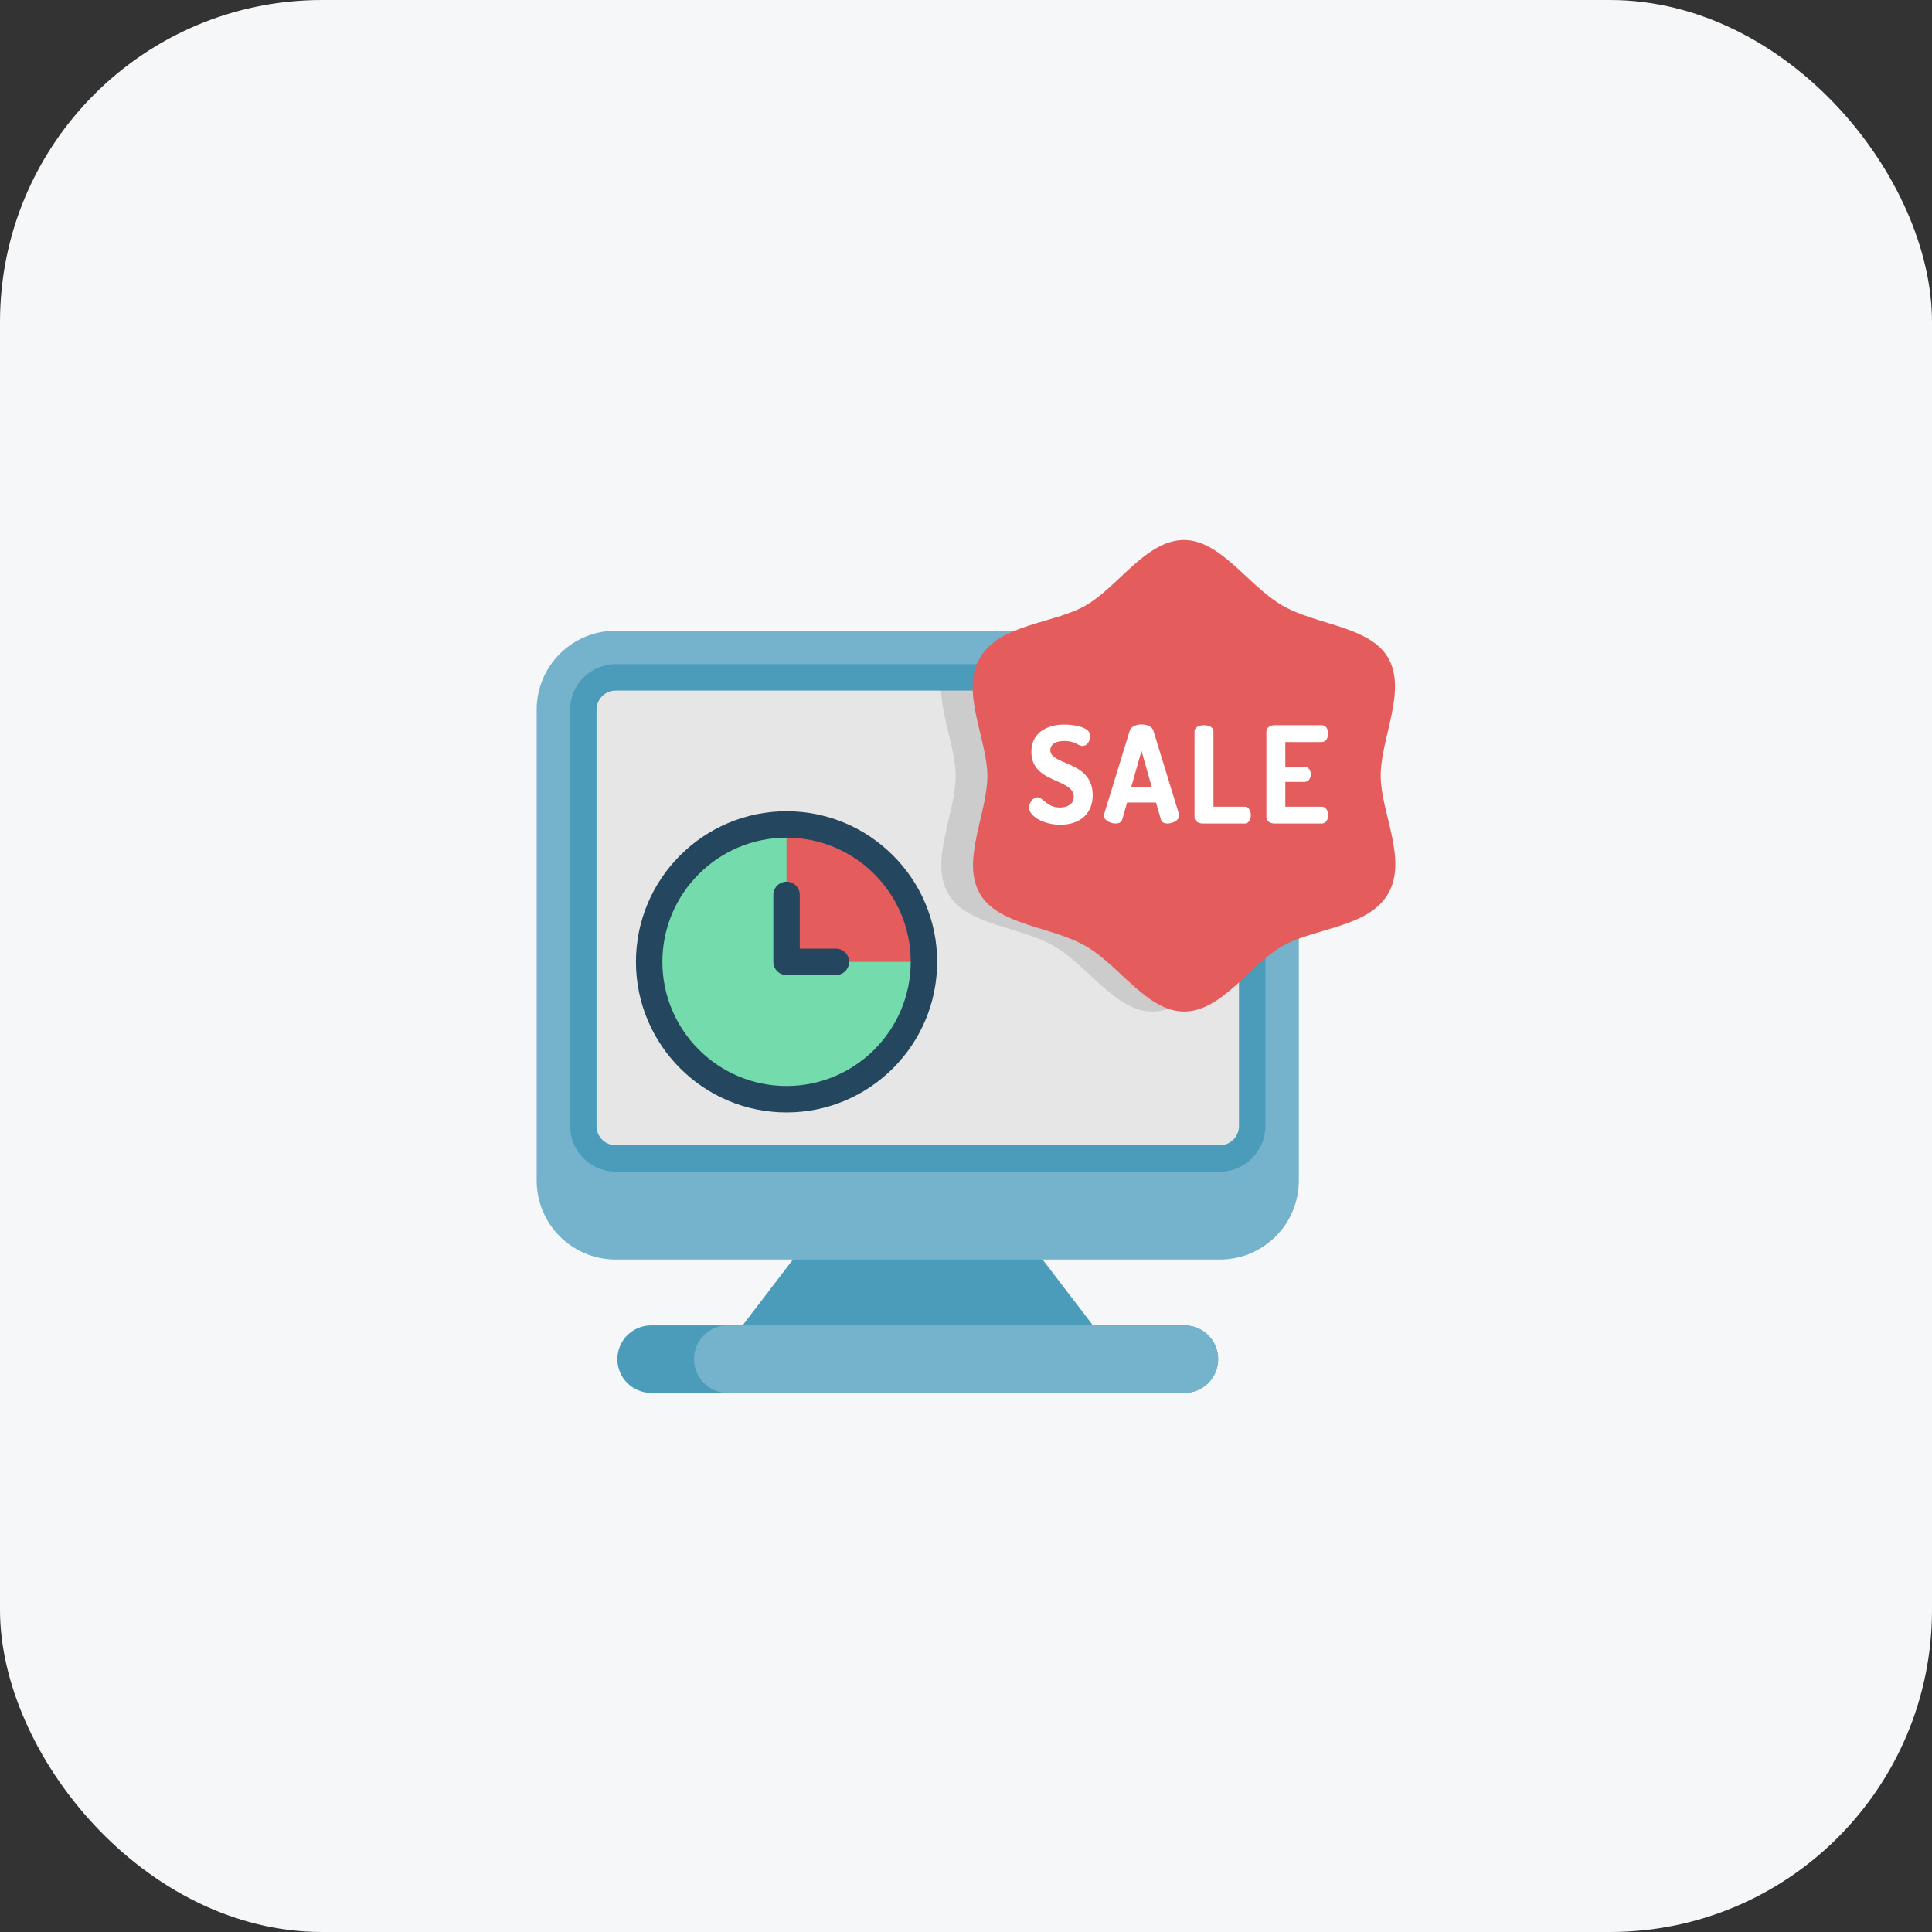
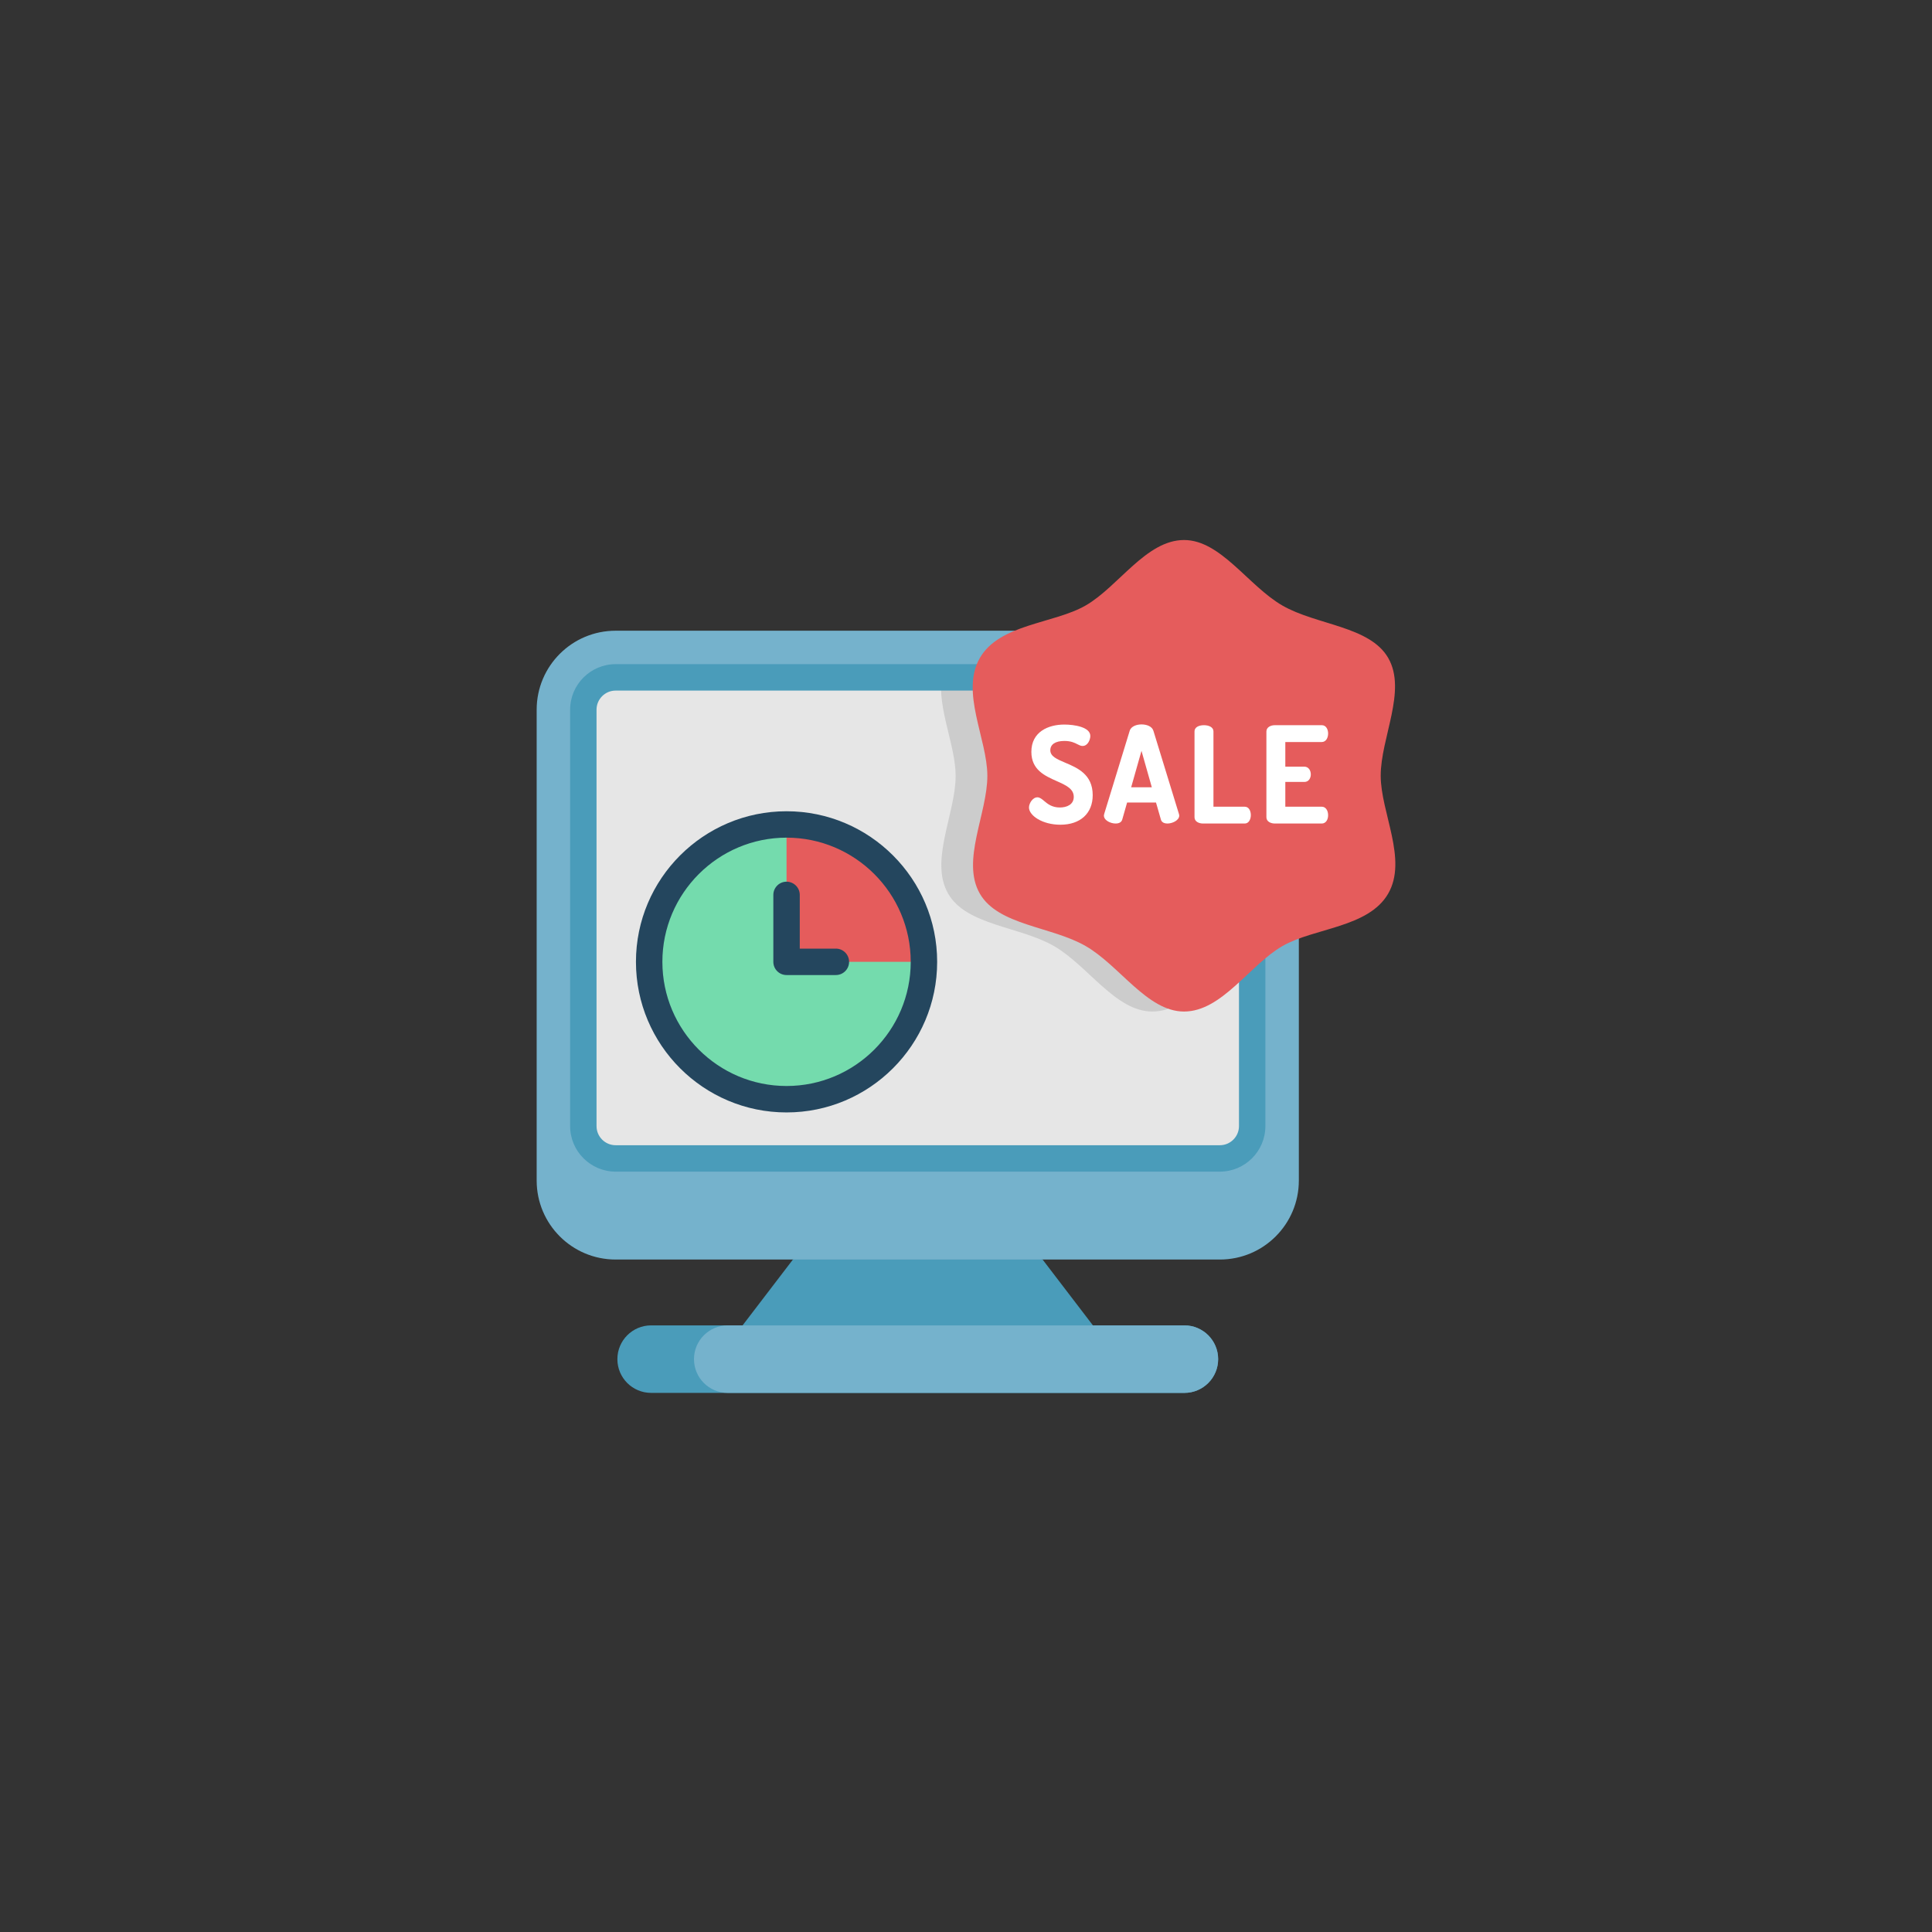
<svg xmlns="http://www.w3.org/2000/svg" width="72" height="72" viewBox="0 0 72 72" fill="none">
  <rect x="0" y="0" width="72" height="72" fill="#333333" stroke="none" />
-   <rect width="72" height="72" rx="12" fill="#F6F7F9" />
  <g clip-path="url(#clip0_1310_14137)">
    <path d="M38.854 46.939L33.275 44.91L29.55 46.939L27.674 49.393L34.202 51.142L40.73 49.393L38.854 46.939Z" fill="#4A9CBA" />
    <path d="M45.397 50.651C45.397 51.346 44.833 51.909 44.139 51.909H24.266C23.919 51.909 23.604 51.768 23.376 51.541C23.148 51.313 23.008 50.998 23.008 50.651C23.008 49.956 23.571 49.393 24.266 49.393H44.139C44.486 49.393 44.8 49.534 45.028 49.761C45.255 49.989 45.397 50.303 45.397 50.651Z" fill="#4A9CBA" />
    <path d="M45.397 50.651C45.397 51.346 44.833 51.909 44.139 51.909H27.121C26.773 51.909 26.459 51.768 26.231 51.541C26.003 51.313 25.863 50.998 25.863 50.651C25.863 49.956 26.426 49.393 27.121 49.393H44.139C44.486 49.393 44.8 49.534 45.028 49.761C45.255 49.989 45.397 50.303 45.397 50.651Z" fill="#75B2CC" />
    <path d="M45.461 23.505H22.943C21.318 23.505 20 24.822 20 26.448V43.996C20 45.621 21.318 46.939 22.943 46.939H45.461C47.086 46.939 48.404 45.621 48.404 43.996V26.448C48.404 24.822 47.086 23.505 45.461 23.505Z" fill="#75B2CC" />
    <path d="M46.665 26.448V41.967C46.665 42.631 46.125 43.171 45.461 43.171H22.943C22.279 43.171 21.739 42.631 21.739 41.967V26.448C21.739 25.784 22.279 25.243 22.943 25.243H45.461C46.125 25.243 46.665 25.784 46.665 26.448Z" fill="#E6E6E6" />
    <path d="M46.665 26.448V35.227C46.646 35.237 46.627 35.248 46.609 35.258C45.385 35.963 44.357 37.696 42.944 37.697C41.575 37.699 40.551 35.991 39.279 35.257C38.009 34.523 36.018 34.49 35.335 33.304C34.63 32.08 35.615 30.323 35.614 28.91C35.613 27.786 34.932 26.405 35.094 25.243H45.461C46.125 25.243 46.665 25.784 46.665 26.448Z" fill="#CCCCCC" />
    <path d="M45.461 43.663H22.943C22.008 43.663 21.247 42.902 21.247 41.967V26.448C21.247 25.512 22.008 24.751 22.943 24.751H45.461C46.397 24.751 47.157 25.512 47.157 26.448V41.967C47.157 42.902 46.396 43.663 45.461 43.663ZM22.943 25.736C22.551 25.736 22.231 26.055 22.231 26.448V41.967C22.231 42.359 22.551 42.679 22.943 42.679H45.461C45.853 42.679 46.173 42.359 46.173 41.967V26.448C46.173 26.055 45.853 25.736 45.461 25.736H22.943Z" fill="#4A9CBA" />
    <path d="M47.789 22.565C46.518 21.831 45.494 20.124 44.125 20.125C42.712 20.126 41.684 21.859 40.46 22.564C39.273 23.248 37.251 23.248 36.517 24.519C35.783 25.79 36.794 27.541 36.796 28.91C36.797 30.323 35.811 32.08 36.516 33.304C37.2 34.49 39.19 34.523 40.461 35.257C41.732 35.991 42.757 37.698 44.126 37.697C45.538 37.696 46.567 35.963 47.791 35.258C48.977 34.575 50.999 34.575 51.733 33.303C52.467 32.032 51.456 30.281 51.455 28.912C51.453 27.499 52.44 25.742 51.734 24.519C51.051 23.332 49.06 23.299 47.789 22.565Z" fill="#E55C5C" />
    <path d="M39.698 28.424C39.388 28.292 39.142 28.188 39.142 27.96C39.142 27.74 39.333 27.613 39.665 27.613C39.915 27.613 40.048 27.682 40.155 27.737C40.221 27.771 40.279 27.8 40.344 27.8C40.546 27.8 40.633 27.554 40.633 27.428C40.633 27.091 40.025 27.002 39.665 27.002C39.071 27.002 38.436 27.269 38.436 28.019C38.436 28.69 38.938 28.913 39.38 29.109C39.721 29.261 40.016 29.392 40.016 29.698C40.016 29.989 39.748 30.093 39.498 30.093C39.202 30.093 39.041 29.957 38.911 29.849C38.825 29.776 38.751 29.714 38.661 29.714C38.482 29.714 38.347 29.943 38.347 30.091C38.347 30.395 38.848 30.735 39.517 30.735C40.26 30.735 40.722 30.313 40.722 29.634C40.722 28.858 40.154 28.617 39.698 28.424Z" fill="white" />
    <path d="M42.985 27.237C42.932 27.06 42.721 26.997 42.54 26.997C42.37 26.997 42.153 27.06 42.1 27.236L41.15 30.334C41.143 30.361 41.139 30.379 41.139 30.392C41.139 30.475 41.193 30.554 41.292 30.612C41.376 30.661 41.481 30.69 41.575 30.69C41.748 30.69 41.805 30.607 41.824 30.538L42.004 29.907H43.081L43.262 30.538C43.28 30.607 43.338 30.69 43.51 30.69C43.688 30.69 43.947 30.574 43.947 30.392C43.947 30.376 43.943 30.361 43.939 30.346L42.985 27.237ZM42.925 29.34H42.155L42.54 27.982L42.925 29.34Z" fill="white" />
    <path d="M46.39 30.064H45.222V27.256C45.222 27.097 45.045 27.026 44.869 27.026C44.654 27.026 44.516 27.116 44.516 27.256V30.456C44.516 30.617 44.679 30.69 44.83 30.69H46.39C46.538 30.69 46.615 30.533 46.615 30.377C46.615 30.297 46.596 30.222 46.562 30.166C46.522 30.1 46.461 30.064 46.39 30.064Z" fill="white" />
    <path d="M49.26 30.064H47.9V29.14H48.615C48.77 29.14 48.85 28.999 48.85 28.861C48.85 28.786 48.829 28.716 48.791 28.664C48.748 28.605 48.685 28.572 48.615 28.572H47.9V27.653H49.26C49.331 27.653 49.394 27.617 49.437 27.553C49.474 27.496 49.495 27.418 49.495 27.335C49.495 27.186 49.422 27.026 49.261 27.026H47.508C47.357 27.026 47.195 27.1 47.195 27.261V30.456C47.195 30.617 47.357 30.69 47.508 30.69H49.261C49.335 30.69 49.398 30.654 49.441 30.587C49.476 30.532 49.495 30.459 49.495 30.382C49.495 30.194 49.398 30.064 49.26 30.064Z" fill="white" />
    <path d="M34.432 35.845C34.432 38.672 32.14 40.965 29.312 40.965C26.485 40.965 24.192 38.672 24.192 35.845C24.192 33.017 26.485 30.725 29.312 30.725C32.14 30.725 34.432 33.017 34.432 35.845Z" fill="#74DBAD" />
    <path d="M34.432 35.845H29.312V30.725C32.14 30.725 34.432 33.017 34.432 35.845Z" fill="#E55C5C" />
    <path d="M29.312 41.457C26.218 41.457 23.7 38.94 23.7 35.845C23.7 32.75 26.218 30.233 29.312 30.233C32.407 30.233 34.925 32.75 34.925 35.845C34.925 38.94 32.407 41.457 29.312 41.457ZM29.312 31.217C26.761 31.217 24.685 33.293 24.685 35.845C24.685 38.397 26.761 40.472 29.312 40.472C31.864 40.472 33.94 38.397 33.94 35.845C33.94 33.293 31.864 31.217 29.312 31.217Z" fill="#24465E" />
    <path d="M31.15 36.337H29.312C29.04 36.337 28.82 36.117 28.82 35.845V33.351C28.82 33.079 29.04 32.858 29.312 32.858C29.584 32.858 29.805 33.079 29.805 33.351V35.352H31.15C31.422 35.352 31.643 35.573 31.643 35.845C31.643 36.117 31.422 36.337 31.15 36.337Z" fill="#24465E" />
  </g>
  <defs>
    <clipPath id="clip0_1310_14137">
      <rect width="32" height="32" fill="white" transform="translate(20 20)" />
    </clipPath>
  </defs>
</svg>